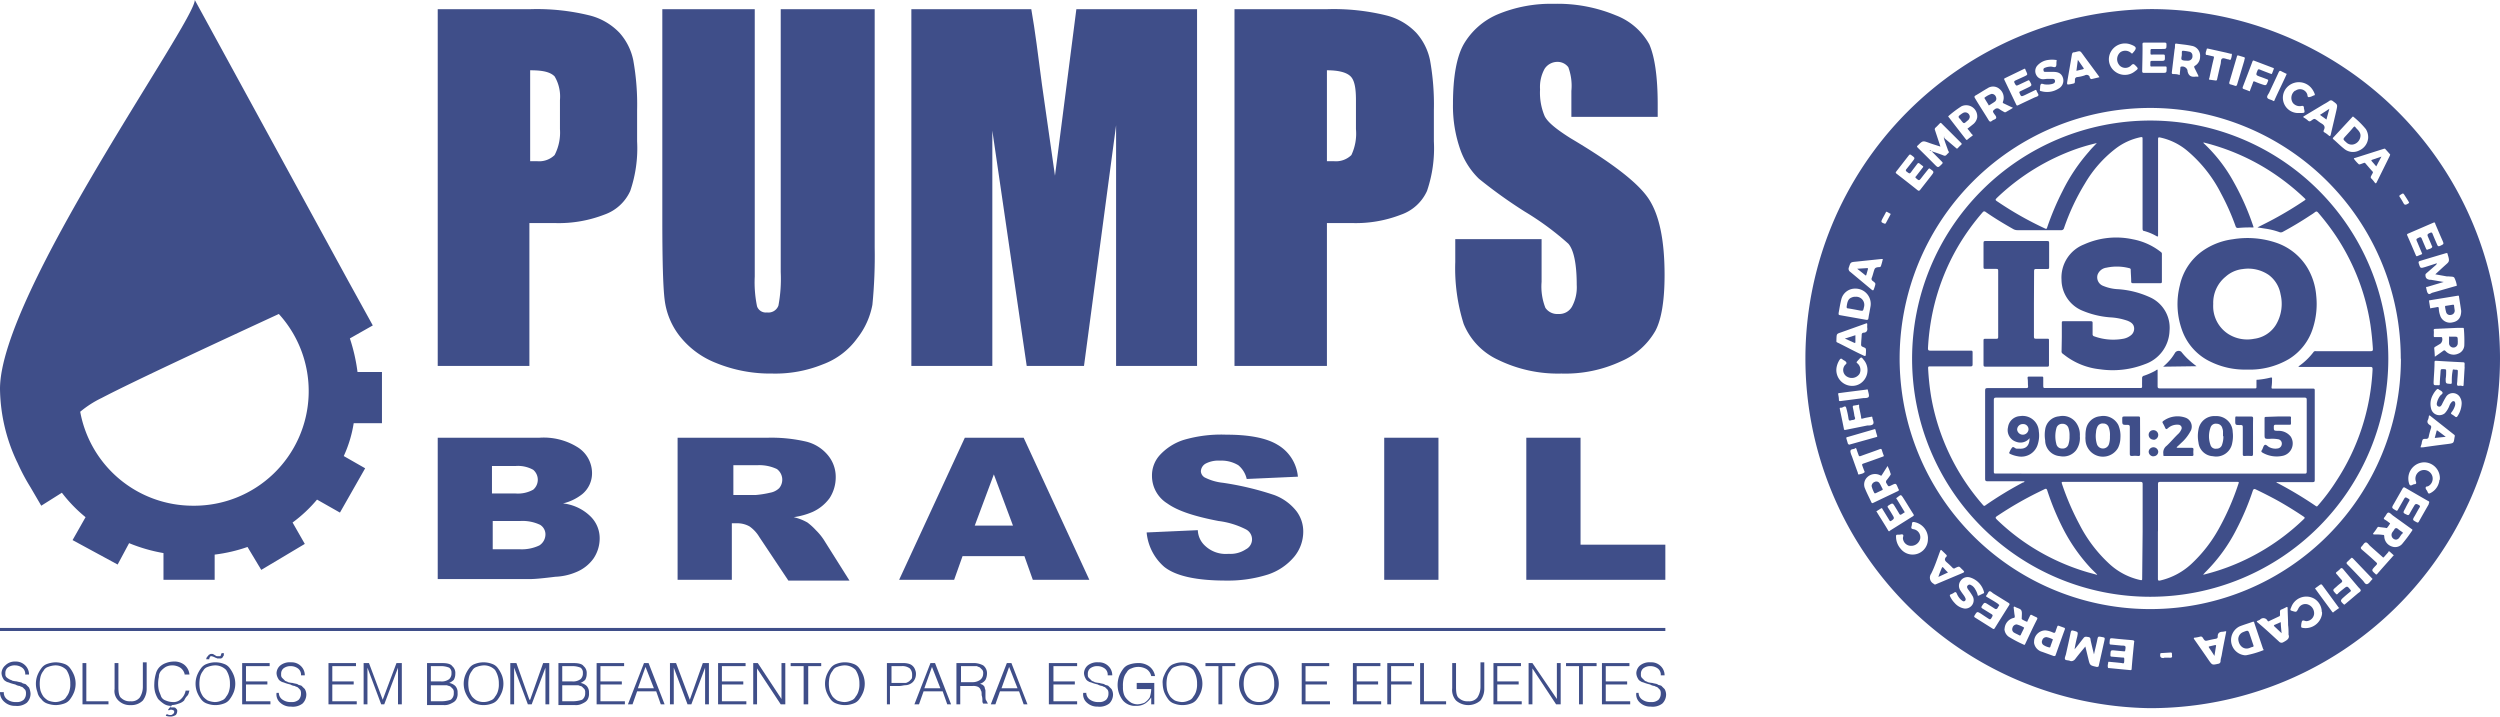
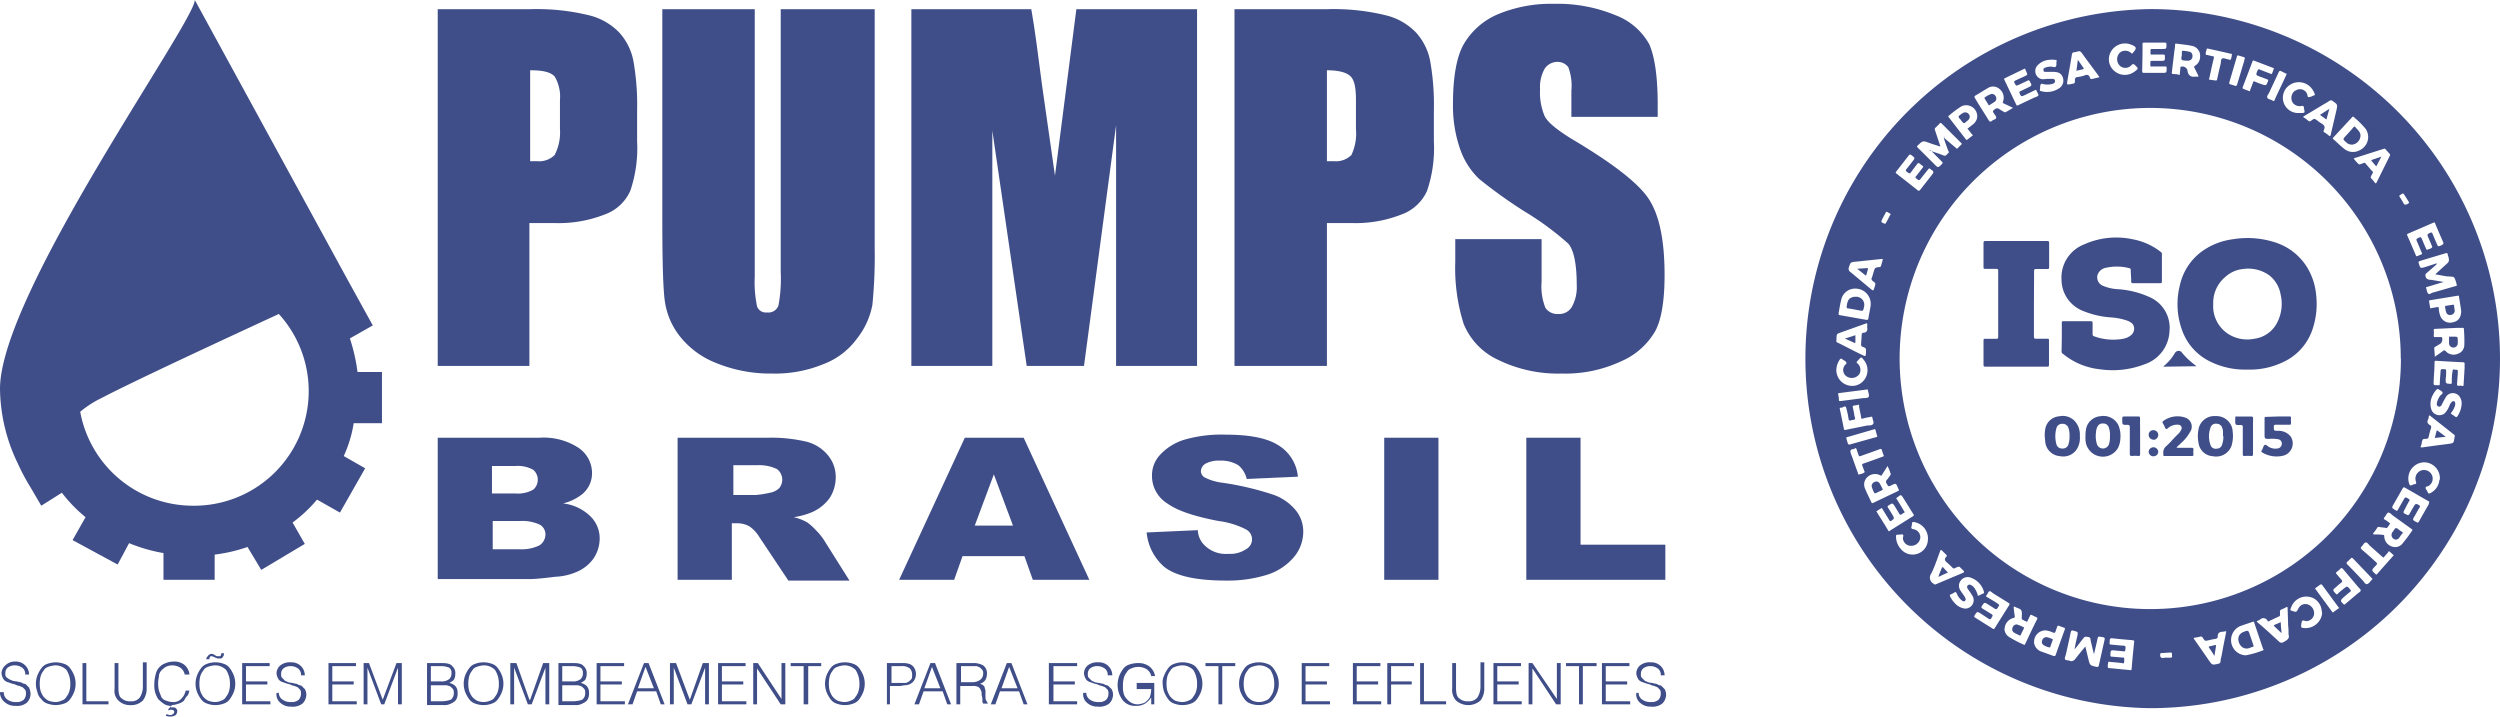
<svg xmlns="http://www.w3.org/2000/svg" viewBox="0 0 327.26 93.8">
  <defs>
    <style>.cls-1{fill:#3f4e89;}</style>
  </defs>
  <g id="Camada_2" data-name="Camada 2">
    <g id="Camada_1-2" data-name="Camada 1">
      <path class="cls-1" d="M57.3,1.2H69.5a28.75,28.75,0,0,1,7.6.8,8.15,8.15,0,0,1,4,2.3,7.68,7.68,0,0,1,1.8,3.6,32.57,32.57,0,0,1,.5,6.5v4.1a17.28,17.28,0,0,1-.9,6.5,5.83,5.83,0,0,1-3.4,3.1,16.55,16.55,0,0,1-6.5,1.1H69.3V47.9h-12Zm12.1,8V21.1h.9a2.89,2.89,0,0,0,2.3-.8,6.37,6.37,0,0,0,.7-3.4V13.1a5.17,5.17,0,0,0-.7-3.1C72,9.4,71,9.2,69.4,9.2Z" />
      <path class="cls-1" d="M114.5,1.2V32.4a64.53,64.53,0,0,1-.3,7.5,10.1,10.1,0,0,1-2,4.4,9.67,9.67,0,0,1-4.5,3.4,16.55,16.55,0,0,1-6.6,1.2,18.78,18.78,0,0,1-7.4-1.4,11.28,11.28,0,0,1-4.8-3.6A9.59,9.59,0,0,1,87,39.2c-.2-1.6-.3-5.1-.3-10.4V1.2H98.8v35a15.53,15.53,0,0,0,.3,3.9,1.21,1.21,0,0,0,1.3.8,1.39,1.39,0,0,0,1.5-.9,19,19,0,0,0,.3-4.4V1.2Z" />
      <path class="cls-1" d="M156.7,1.2V47.9H146.1V16.4l-4.2,31.5h-7.5l-4.5-30.8V47.9H119.3V1.2H135c.5,2.8.9,6.1,1.4,9.9L138.1,23l2.8-21.8Z" />
      <path class="cls-1" d="M161.6,1.2h12.2a28.75,28.75,0,0,1,7.6.8,8.15,8.15,0,0,1,4,2.3,7.68,7.68,0,0,1,1.8,3.6,32.57,32.57,0,0,1,.5,6.5v4.1a17.28,17.28,0,0,1-.9,6.5,5.83,5.83,0,0,1-3.4,3.1,16.36,16.36,0,0,1-6.4,1.1h-3.3V47.9H161.6V1.2Zm12.1,8V21.1h.9a2.89,2.89,0,0,0,2.3-.8,6.58,6.58,0,0,0,.6-3.4V13.1c0-1.6-.2-2.6-.7-3.1S175.3,9.2,173.7,9.2Z" />
      <path class="cls-1" d="M217,15.3H205.7V11.9a7,7,0,0,0-.4-3.1,1.75,1.75,0,0,0-1.4-.7,2,2,0,0,0-1.7.9,4.91,4.91,0,0,0-.6,2.7,7.86,7.86,0,0,0,.6,3.5c.4.8,1.5,1.7,3.4,2.9,5.4,3.2,8.8,5.8,10.2,7.9s2.1,5.4,2.1,10c0,3.3-.4,5.8-1.2,7.3a9.44,9.44,0,0,1-4.5,4,17.25,17.25,0,0,1-7.8,1.6,17.84,17.84,0,0,1-8.3-1.8,8.88,8.88,0,0,1-4.5-4.7,24.22,24.22,0,0,1-1.1-8.1v-3h11.3v5.6a7.61,7.61,0,0,0,.5,3.4,1.88,1.88,0,0,0,1.7.8,1.9,1.9,0,0,0,1.8-1,5.3,5.3,0,0,0,.6-2.8c0-2.8-.4-4.6-1.1-5.4a37.3,37.3,0,0,0-5.7-4.2,63.54,63.54,0,0,1-6-4.3,9.89,9.89,0,0,1-2.4-3.7,17.25,17.25,0,0,1-1-6.1c0-3.6.5-6.2,1.4-7.8A9.41,9.41,0,0,1,196,1.9,18.09,18.09,0,0,1,203.4.5,19.85,19.85,0,0,1,211.5,2a8.46,8.46,0,0,1,4.4,3.8c.7,1.6,1.1,4.2,1.1,7.9Z" />
      <path class="cls-1" d="M2.3,60.6A26.51,26.51,0,0,0,4,63.8l1.4,2.4,2.7-1.7a18.84,18.84,0,0,0,3.1,3.2l-1.7,3,5.9,3.2,1.5-2.8a21.33,21.33,0,0,0,4.5,1.3v3.5h6.7V72.6a20.69,20.69,0,0,0,4.3-1l1.8,3,5.7-3.4-1.6-2.8a18.33,18.33,0,0,0,3.2-3l3,1.7,3.3-5.8L45,59.7a16.41,16.41,0,0,0,1.3-4.3H50V48.7H46.8a23.25,23.25,0,0,0-1-4.4l3-1.7-3.2-5.8L25.5,0C25.5,2.9,0,38.4,0,50.9a22.94,22.94,0,0,0,2.2,9.5Zm23,5.6A15,15,0,0,1,10.5,53.9a13.41,13.41,0,0,1,2.8-1.8c4.2-2.2,15.2-7.3,23.2-11A15,15,0,0,1,25.3,66.2Z" />
      <path class="cls-1" d="M57.3,57.3H70.6a8.37,8.37,0,0,1,5.1,1.3,4,4,0,0,1,1.8,3.3,3.54,3.54,0,0,1-1.3,2.8,6.48,6.48,0,0,1-2.5,1.2,6.08,6.08,0,0,1,3.6,1.7,4,4,0,0,1,1.2,2.9,4.7,4.7,0,0,1-.8,2.6,5.17,5.17,0,0,1-2.3,1.8,7.73,7.73,0,0,1-2.7.6c-1.6.2-2.7.3-3.2.3H57.3Zm7.1,7.3h3.1a4.11,4.11,0,0,0,2.3-.5,1.71,1.71,0,0,0,0-2.6,4.11,4.11,0,0,0-2.3-.5H64.4Zm0,7.3H68a5.39,5.39,0,0,0,2.6-.5,1.72,1.72,0,0,0,.8-1.4,1.46,1.46,0,0,0-.7-1.3,5.39,5.39,0,0,0-2.6-.5H64.5v3.7Z" />
      <path class="cls-1" d="M88.7,75.9V57.3h11.8a20.19,20.19,0,0,1,5,.5,5.33,5.33,0,0,1,2.8,1.7,4.43,4.43,0,0,1,1.1,3,5,5,0,0,1-.8,2.7,5.63,5.63,0,0,1-2.2,1.8,9.6,9.6,0,0,1-2.5.7,6.67,6.67,0,0,1,1.8.7,8.18,8.18,0,0,1,1.1,1,7.74,7.74,0,0,1,1,1.2l3.4,5.4h-8l-3.8-5.7a4.48,4.48,0,0,0-1.3-1.4,3.29,3.29,0,0,0-1.7-.4h-.6v7.4Zm7.2-11.1h3a12.87,12.87,0,0,0,1.9-.3,2.28,2.28,0,0,0,1.2-.6,1.73,1.73,0,0,0-.3-2.5,5.39,5.39,0,0,0-2.6-.5H96v3.9Z" />
      <path class="cls-1" d="M134.1,72.8H126l-1.1,3.1h-7.2l8.6-18.6H134l8.6,18.6h-7.4Zm-1.5-4-2.5-6.7-2.5,6.7Z" />
      <path class="cls-1" d="M150.1,69.7l6.7-.3a2.89,2.89,0,0,0,.9,2,3.94,3.94,0,0,0,3.1,1.1,3.71,3.71,0,0,0,2.3-.6,1.46,1.46,0,0,0,0-2.6,10.81,10.81,0,0,0-3.6-1.1c-3.1-.6-5.3-1.3-6.7-2.3a4.23,4.23,0,0,1-2-3.6,3.94,3.94,0,0,1,1-2.7,7.25,7.25,0,0,1,3.1-2,17.37,17.37,0,0,1,5.6-.7c2.9,0,5.2.4,6.7,1.3a5.39,5.39,0,0,1,2.7,4.2l-6.7.3a3.27,3.27,0,0,0-1.1-1.8,4.27,4.27,0,0,0-2.4-.6,3.58,3.58,0,0,0-1.9.4,1.22,1.22,0,0,0-.6,1,1,1,0,0,0,.5.8,6.89,6.89,0,0,0,2.4.7,38.84,38.84,0,0,1,6.7,1.6,6.62,6.62,0,0,1,2.9,2.1,4.39,4.39,0,0,1,.9,2.7,5.16,5.16,0,0,1-1.2,3.3,7.61,7.61,0,0,1-3.4,2.3,17.28,17.28,0,0,1-5.5.8q-5.85,0-8.1-1.8a6.78,6.78,0,0,1-2.3-4.5" />
      <rect class="cls-1" x="181.2" y="57.3" width="7.1" height="18.6" />
      <polygon class="cls-1" points="199.8 57.3 206.9 57.3 206.9 71.3 218 71.3 218 75.9 199.8 75.9 199.8 57.3" />
      <path class="cls-1" d="M.5,90.6a1.1,1.1,0,0,0,.5,1,1.8,1.8,0,0,0,1.1.3,1.33,1.33,0,0,0,1-.3,1.14,1.14,0,0,0,.3-.8.9.9,0,0,0-.1-.5L3,90c-.1-.1-.3-.1-.4-.2a1.42,1.42,0,0,1-.6-.2,6.37,6.37,0,0,1-.7-.2c-.2-.1-.4-.1-.5-.2a.78.78,0,0,1-.4-.4,1.45,1.45,0,0,1-.2-.7,1.39,1.39,0,0,1,.5-1A1.73,1.73,0,0,1,2,86.6a1.73,1.73,0,0,1,1.3.5,1.66,1.66,0,0,1,.5,1.2H3.3a1,1,0,0,0-.4-.9,1.61,1.61,0,0,0-.9-.3,1.49,1.49,0,0,0-1,.3.91.91,0,0,0-.3.7v.2a.52.52,0,0,0,.2.4,1.24,1.24,0,0,0,.3.2c.1.1.3.1.4.2a3.54,3.54,0,0,0,.6.1c.3.1.6.1.7.2s.4.1.5.2.3.3.4.4a2.35,2.35,0,0,1,.2.8A1.66,1.66,0,0,1,3.5,92a2.08,2.08,0,0,1-1.5.4,2,2,0,0,1-1.4-.5A1.61,1.61,0,0,1,0,90.6Z" />
      <path class="cls-1" d="M4.9,88.4a4.05,4.05,0,0,1,.5-.9,1.56,1.56,0,0,1,.8-.6,3.59,3.59,0,0,1,1.1-.2,3.59,3.59,0,0,1,1.1.2,1.56,1.56,0,0,1,.8.6,4.05,4.05,0,0,1,.5.9,3.13,3.13,0,0,1,0,2.2,4.05,4.05,0,0,1-.5.9,1.56,1.56,0,0,1-.8.6,3.59,3.59,0,0,1-1.1.2,3.59,3.59,0,0,1-1.1-.2,1.56,1.56,0,0,1-.8-.6,1.62,1.62,0,0,1-.5-.9,3.12,3.12,0,0,1,0-2.2m3.2,3.3a1,1,0,0,0,.6-.5,2,2,0,0,0,.4-.8,2.77,2.77,0,0,0,.1-.9,3.2,3.2,0,0,0-.5-1.8,2,2,0,0,0-1.5-.6,2.92,2.92,0,0,0-.9.2,1,1,0,0,0-.6.5,2,2,0,0,0-.4.8,4.1,4.1,0,0,0,0,1.8,3,3,0,0,0,.4.8,2.65,2.65,0,0,0,.6.5,2.92,2.92,0,0,0,.9.2A2,2,0,0,0,8.1,91.7Z" />
      <polygon class="cls-1" points="10.8 92.2 10.8 86.8 11.3 86.8 11.3 91.8 14.2 91.8 14.2 92.2 10.8 92.2" />
      <path class="cls-1" d="M15,86.8h.5V90c0,.7.1,1.2.4,1.4a1.59,1.59,0,0,0,1.2.4,1.36,1.36,0,0,0,1.2-.5,2.59,2.59,0,0,0,.4-1.4V86.7h.5v3.4a2.54,2.54,0,0,1-.5,1.6,2.11,2.11,0,0,1-1.6.6,2.11,2.11,0,0,1-1.6-.6,1.72,1.72,0,0,1-.5-1.5Z" />
      <path class="cls-1" d="M24.2,88.4a1.44,1.44,0,0,0-.6-1,2,2,0,0,0-1.1-.3,1.88,1.88,0,0,0-.8.2,2.65,2.65,0,0,0-.6.5,1.14,1.14,0,0,0-.3.8,4.1,4.1,0,0,0,0,1.8c.1.3.2.5.3.8a1,1,0,0,0,.6.5,2.39,2.39,0,0,0,.9.2,1.37,1.37,0,0,0,1.1-.4,2,2,0,0,0,.6-1.1h.5c-.1.3-.1.5-.3.7s-.3.4-.4.6a1.61,1.61,0,0,1-.7.4,2.92,2.92,0,0,1-.9.2l-.2.3h.3c.2,0,.3,0,.4.1s.2.2.2.3v.1a.76.76,0,0,1-.2.5,1.42,1.42,0,0,1-.6.2,2,2,0,0,1-.7-.1l.1-.2h.1a.76.76,0,0,0,.4.1.37.37,0,0,0,.3-.1c.1-.1.2-.1.2-.3s0-.2-.1-.2a.5.5,0,0,0-.6,0h0l-.1-.1.4-.5a1.69,1.69,0,0,1-1-.3,4.35,4.35,0,0,1-.7-.6,3.55,3.55,0,0,1-.4-.9,3.75,3.75,0,0,1-.1-1.1,5.07,5.07,0,0,1,.2-1.3,1.93,1.93,0,0,1,.5-.9,2.18,2.18,0,0,1,.8-.5,3,3,0,0,1,1-.2,2.12,2.12,0,0,1,1.4.4,1.86,1.86,0,0,1,.7,1.3h-.6Z" />
      <path class="cls-1" d="M25.8,88.4a4.05,4.05,0,0,1,.5-.9,1.56,1.56,0,0,1,.8-.6,3.12,3.12,0,0,1,2.2,0,1.56,1.56,0,0,1,.8.6,4.05,4.05,0,0,1,.5.9,3.13,3.13,0,0,1,0,2.2,4.05,4.05,0,0,1-.5.9,1.56,1.56,0,0,1-.8.6,3.13,3.13,0,0,1-2.2,0,1.56,1.56,0,0,1-.8-.6,4.05,4.05,0,0,1-.5-.9,3.12,3.12,0,0,1,0-2.2M29,91.7a1,1,0,0,0,.6-.5,2,2,0,0,0,.4-.8,2.77,2.77,0,0,0,.1-.9,3.2,3.2,0,0,0-.5-1.8,2,2,0,0,0-1.5-.6,2.92,2.92,0,0,0-.9.2,1,1,0,0,0-.6.5,2,2,0,0,0-.4.8,4.1,4.1,0,0,0,0,1.8,3,3,0,0,0,.4.8,2.65,2.65,0,0,0,.6.5,2.92,2.92,0,0,0,.9.2A2,2,0,0,0,29,91.7Zm-2-5.4a.52.52,0,0,1,.2-.4c.1-.1.1-.2.2-.2a.37.37,0,0,1,.3-.1h.1c.1,0,.2.1.4.2a.37.37,0,0,0,.3.1h.2c.1,0,.2,0,.2-.1s.1-.2.1-.3h.3v.3c-.1.1-.1.2-.2.3a.37.37,0,0,1-.3.1h-.3c-.1,0-.2-.1-.3-.1a1.69,1.69,0,0,0-.5-.2c-.1,0-.2,0-.2.1a.37.37,0,0,0-.1.3Z" />
      <polygon class="cls-1" points="31.7 92.2 31.7 86.8 35.3 86.8 35.3 87.2 32.2 87.2 32.2 89.2 35 89.2 35 89.6 32.2 89.6 32.2 91.8 35.4 91.8 35.4 92.2 31.7 92.2" />
      <path class="cls-1" d="M36.5,90.6a1.1,1.1,0,0,0,.5,1,1.8,1.8,0,0,0,1.1.3,1.33,1.33,0,0,0,1-.3,1.14,1.14,0,0,0,.3-.8.9.9,0,0,0-.1-.5L39,90c-.1-.1-.3-.1-.4-.2a1.42,1.42,0,0,1-.6-.2,6.37,6.37,0,0,1-.7-.2c-.2-.1-.4-.1-.5-.2a.78.78,0,0,1-.4-.4,1.45,1.45,0,0,1-.2-.7,1.39,1.39,0,0,1,.5-1,2,2,0,0,1,1.4-.4,1.73,1.73,0,0,1,1.3.5,1.66,1.66,0,0,1,.5,1.2h-.5a1,1,0,0,0-.4-.9,1.61,1.61,0,0,0-.9-.3,1.49,1.49,0,0,0-1,.3.91.91,0,0,0-.3.7v.2a.52.52,0,0,0,.2.4l.3.3c.1.1.3.1.4.2a3.54,3.54,0,0,0,.6.1c.3.1.6.1.7.2s.4.1.5.2.3.3.4.4a1.45,1.45,0,0,1,.2.7,1.66,1.66,0,0,1-.5,1.2,2.08,2.08,0,0,1-1.5.4,2,2,0,0,1-1.4-.5,1.43,1.43,0,0,1-.5-1.3h.3Z" />
      <polygon class="cls-1" points="43 92.2 43 86.8 46.6 86.8 46.6 87.2 43.5 87.2 43.5 89.2 46.3 89.2 46.3 89.6 43.5 89.6 43.5 91.8 46.7 91.8 46.7 92.2 43 92.2" />
      <polygon class="cls-1" points="47.6 92.2 47.6 86.8 48.3 86.8 50.1 91.6 50.1 91.6 51.9 86.8 52.6 86.8 52.6 92.2 52.1 92.2 52.1 87.4 52.1 87.4 50.3 92.2 49.9 92.2 48.1 87.4 48.1 87.4 48.1 92.2 47.6 92.2" />
      <path class="cls-1" d="M55.9,92.2V86.8h2c.6,0,1.1.1,1.3.4a1.16,1.16,0,0,1,.4,1,1.55,1.55,0,0,1-.2.8,2.09,2.09,0,0,1-.6.4h0a1.51,1.51,0,0,1,.8.4,1.22,1.22,0,0,1,.3.9,1.48,1.48,0,0,1-.1.7,1,1,0,0,1-.4.5,3.33,3.33,0,0,1-.6.3,1.7,1.7,0,0,1-.7.1H55.9Zm.5-3h1.3a1.61,1.61,0,0,0,1.1-.3,1,1,0,0,0,.3-.8.78.78,0,0,0-.3-.7,2.87,2.87,0,0,0-1.2-.2H56.4Zm0,2.6h1.3a3.92,3.92,0,0,0,1.3-.2,1,1,0,0,0,.4-.9.75.75,0,0,0-.1-.5l-.3-.3c-.1-.1-.3-.1-.5-.2H56.4Z" />
      <path class="cls-1" d="M60.9,88.4a4.05,4.05,0,0,1,.5-.9,1.56,1.56,0,0,1,.8-.6,3.13,3.13,0,0,1,2.2,0,1.56,1.56,0,0,1,.8.6,4.05,4.05,0,0,1,.5.9,3.13,3.13,0,0,1,0,2.2,4.05,4.05,0,0,1-.5.9,1.56,1.56,0,0,1-.8.6,3.12,3.12,0,0,1-2.2,0,1.56,1.56,0,0,1-.8-.6,4.05,4.05,0,0,1-.5-.9,3.13,3.13,0,0,1,0-2.2m3.3,3.3a1,1,0,0,0,.6-.5,2,2,0,0,0,.4-.8,2.77,2.77,0,0,0,.1-.9,3.2,3.2,0,0,0-.5-1.8,2,2,0,0,0-1.5-.6,2.92,2.92,0,0,0-.9.2,1,1,0,0,0-.6.5,2,2,0,0,0-.4.8,4.1,4.1,0,0,0,0,1.8,3,3,0,0,0,.4.8,2.65,2.65,0,0,0,.6.5,2.13,2.13,0,0,0,1.8,0Z" />
      <polygon class="cls-1" points="66.8 92.2 66.8 86.8 67.6 86.8 69.3 91.6 69.4 91.6 71.1 86.8 71.9 86.8 71.9 92.2 71.4 92.2 71.4 87.4 71.4 87.4 69.6 92.2 69.1 92.2 67.3 87.4 67.3 87.4 67.3 92.2 66.8 92.2" />
      <path class="cls-1" d="M73.1,92.2V86.8h2c.6,0,1.1.1,1.3.4a1.16,1.16,0,0,1,.4,1,1.55,1.55,0,0,1-.2.8,2.09,2.09,0,0,1-.6.4h0a1.51,1.51,0,0,1,.8.4,1.22,1.22,0,0,1,.3.9,1.48,1.48,0,0,1-.1.7,1,1,0,0,1-.4.5,3.33,3.33,0,0,1-.6.3,1.7,1.7,0,0,1-.7.1H73.1Zm.5-3h1.3a1.61,1.61,0,0,0,1.1-.3,1,1,0,0,0,.3-.8.78.78,0,0,0-.3-.7,2.87,2.87,0,0,0-1.2-.2H73.6Zm0,2.6h1.3a3.92,3.92,0,0,0,1.3-.2,1,1,0,0,0,.4-.9.75.75,0,0,0-.1-.5l-.3-.3c-.1-.1-.3-.1-.5-.2H73.6Z" />
      <polygon class="cls-1" points="78.1 92.2 78.1 86.8 81.7 86.8 81.7 87.2 78.6 87.2 78.6 89.2 81.4 89.2 81.4 89.6 78.6 89.6 78.6 91.8 81.8 91.8 81.8 92.2 78.1 92.2" />
      <path class="cls-1" d="M82.2,92.2l2.1-5.4h.6L87,92.2h-.5l-.6-1.7H83.4l-.6,1.7Zm1.3-2.1h2.1l-1.1-2.8Z" />
      <polygon class="cls-1" points="87.7 92.2 87.7 86.8 88.5 86.8 90.3 91.6 90.3 91.6 92 86.8 92.8 86.8 92.8 92.2 92.3 92.2 92.3 87.4 92.3 87.4 90.5 92.2 90 92.2 88.2 87.4 88.2 87.4 88.2 92.2 87.7 92.2" />
      <polygon class="cls-1" points="94 92.2 94 86.8 97.6 86.8 97.6 87.2 94.5 87.2 94.5 89.2 97.3 89.2 97.3 89.6 94.5 89.6 94.5 91.8 97.7 91.8 97.7 92.2 94 92.2" />
      <polygon class="cls-1" points="99.1 87.5 99.1 87.5 99.1 92.2 98.6 92.2 98.6 86.8 99.2 86.8 102.3 91.5 102.3 91.5 102.3 86.8 102.8 86.8 102.8 92.2 102.2 92.2 99.1 87.5" />
      <polygon class="cls-1" points="103.5 86.8 107.5 86.8 107.5 87.2 105.8 87.2 105.8 92.2 105.2 92.2 105.2 87.2 103.5 87.2 103.5 86.8" />
      <path class="cls-1" d="M108.2,88.4a4.05,4.05,0,0,1,.5-.9,1.56,1.56,0,0,1,.8-.6,3.12,3.12,0,0,1,2.2,0,1.56,1.56,0,0,1,.8.6,4.05,4.05,0,0,1,.5.9,3.13,3.13,0,0,1,0,2.2,4.05,4.05,0,0,1-.5.9,1.56,1.56,0,0,1-.8.6,3.12,3.12,0,0,1-2.2,0,1.56,1.56,0,0,1-.8-.6,4.05,4.05,0,0,1-.5-.9,3.12,3.12,0,0,1,0-2.2m3.2,3.3a1,1,0,0,0,.6-.5,2,2,0,0,0,.4-.8,2.77,2.77,0,0,0,.1-.9,3.2,3.2,0,0,0-.5-1.8,2,2,0,0,0-1.5-.6,2.92,2.92,0,0,0-.9.2,1,1,0,0,0-.6.5,2,2,0,0,0-.4.8,4.1,4.1,0,0,0,0,1.8,3,3,0,0,0,.4.8,2.65,2.65,0,0,0,.6.5,2.92,2.92,0,0,0,.9.2A2,2,0,0,0,111.4,91.7Z" />
      <path class="cls-1" d="M116.1,92.2V86.8h2a2.77,2.77,0,0,1,.9.1,1.2,1.2,0,0,1,.8.8,1.27,1.27,0,0,1,.1.6,1.45,1.45,0,0,1-.2.7,1.21,1.21,0,0,1-.5.5,1.45,1.45,0,0,1-.7.2c-.2,0-.5.1-.8.1h-1.2v2.4Zm1.7-2.8h.7c.2,0,.3-.1.5-.2l.3-.3c.1-.1.1-.3.1-.6a1.14,1.14,0,0,0-.3-.8,1.61,1.61,0,0,0-1.1-.3h-1.3v2.2Z" />
      <path class="cls-1" d="M119.7,92.2l2.1-5.4h.6l2.1,5.4H124l-.6-1.7h-2.5l-.6,1.7Zm1.3-2.1h2.1L122,87.3Z" />
      <path class="cls-1" d="M125.7,89.7v2.5h-.5V86.8h2.1a2.65,2.65,0,0,1,1.4.3,1.29,1.29,0,0,1,.5,1.1,1.88,1.88,0,0,1-.2.8,1.28,1.28,0,0,1-.7.5c.2.1.3.1.4.2s.2.2.2.3.1.3.1.4v.5c0,.4,0,.7.1.8s.1.3.2.3v.1h-.6a.6.6,0,0,1-.1-.4,2,2,0,0,0-.1-.7c0-.3,0-.5-.1-.6a.7.7,0,0,0-.4-.5,1.48,1.48,0,0,0-.7-.1h-1.6Zm1.6-.4a1.69,1.69,0,0,0,1-.3,1,1,0,0,0,.4-.8.75.75,0,0,0-.1-.5l-.3-.3c-.1-.1-.3-.1-.4-.2h-2.1v2.1Z" />
      <path class="cls-1" d="M129.7,92.2l2.1-5.4h.6l2.1,5.4H134l-.6-1.7h-2.5l-.6,1.7Zm1.4-2.1h2.1l-1.1-2.8Z" />
      <polygon class="cls-1" points="137.3 92.2 137.3 86.8 141 86.8 141 87.2 137.9 87.2 137.9 89.2 140.7 89.2 140.7 89.6 137.9 89.6 137.9 91.8 141 91.8 141 92.2 137.3 92.2" />
      <path class="cls-1" d="M142.2,90.6a1.1,1.1,0,0,0,.5,1,1.8,1.8,0,0,0,1.1.3,1.33,1.33,0,0,0,1-.3,1.14,1.14,0,0,0,.3-.8.9.9,0,0,0-.1-.5l-.3-.3c-.1-.1-.3-.1-.4-.2a1.42,1.42,0,0,1-.6-.2,6.37,6.37,0,0,1-.7-.2c-.2-.1-.4-.1-.5-.2a.78.78,0,0,1-.4-.4,1.45,1.45,0,0,1-.2-.7,1.39,1.39,0,0,1,.5-1,2,2,0,0,1,1.4-.4,1.73,1.73,0,0,1,1.3.5,1.66,1.66,0,0,1,.5,1.2H145a1,1,0,0,0-.4-.9,1.61,1.61,0,0,0-.9-.3,1.49,1.49,0,0,0-1,.3.91.91,0,0,0-.3.7v.2a.52.52,0,0,0,.2.4l.3.3c.1.1.3.1.4.2a3.54,3.54,0,0,0,.6.1c.3.1.6.1.7.2s.4.1.5.2.3.3.4.4a1.45,1.45,0,0,1,.2.7,1.66,1.66,0,0,1-.5,1.2,2.08,2.08,0,0,1-1.5.4,2,2,0,0,1-1.4-.5,1.43,1.43,0,0,1-.5-1.3h.4Z" />
      <path class="cls-1" d="M148.8,89.8v-.4h2.3v2.8h-.4v-.9a3,3,0,0,1-.8.8,2.13,2.13,0,0,1-1.2.3,2.06,2.06,0,0,1-1.7-.7,3.3,3.3,0,0,1-.7-2.1,3.59,3.59,0,0,1,.2-1.1,4.05,4.05,0,0,1,.5-.9,1.56,1.56,0,0,1,.8-.6,3.59,3.59,0,0,1,1.1-.2,2.41,2.41,0,0,1,1.5.4,2,2,0,0,1,.8,1.3h-.5a1.46,1.46,0,0,0-.6-.9,2.15,2.15,0,0,0-2-.1,1,1,0,0,0-.6.5,2,2,0,0,0-.4.8,3.75,3.75,0,0,0-.1,1.1,2.77,2.77,0,0,0,.1.9,1.61,1.61,0,0,0,.4.7,2.65,2.65,0,0,0,.6.5,1.88,1.88,0,0,0,.8.2,2.92,2.92,0,0,0,.9-.2,2.34,2.34,0,0,0,.7-.7,3.59,3.59,0,0,0,.2-1.1h-1.9Z" />
      <path class="cls-1" d="M152.4,88.4a4.05,4.05,0,0,1,.5-.9,1.56,1.56,0,0,1,.8-.6,3.12,3.12,0,0,1,2.2,0,1.56,1.56,0,0,1,.8.6,4.05,4.05,0,0,1,.5.9,3.13,3.13,0,0,1,0,2.2,4.05,4.05,0,0,1-.5.9,1.56,1.56,0,0,1-.8.6,3.12,3.12,0,0,1-2.2,0,1.56,1.56,0,0,1-.8-.6,4.05,4.05,0,0,1-.5-.9,3.59,3.59,0,0,1-.2-1.1,2,2,0,0,1,.2-1.1m3.2,3.3a1,1,0,0,0,.6-.5,2,2,0,0,0,.4-.8,2.77,2.77,0,0,0,.1-.9,3.2,3.2,0,0,0-.5-1.8,2,2,0,0,0-1.5-.6,2.92,2.92,0,0,0-.9.2,1,1,0,0,0-.6.5,2,2,0,0,0-.4.8,4.1,4.1,0,0,0,0,1.8,3,3,0,0,0,.4.8,2.65,2.65,0,0,0,.6.5,2.92,2.92,0,0,0,.9.2A2,2,0,0,0,155.6,91.7Z" />
      <polygon class="cls-1" points="157.8 86.8 161.7 86.8 161.7 87.2 160 87.2 160 92.2 159.5 92.2 159.5 87.2 157.8 87.2 157.8 86.8" />
      <path class="cls-1" d="M162.4,88.4a4.05,4.05,0,0,1,.5-.9,1.56,1.56,0,0,1,.8-.6,3.12,3.12,0,0,1,2.2,0,1.56,1.56,0,0,1,.8.6,4.05,4.05,0,0,1,.5.9,3.13,3.13,0,0,1,0,2.2,4.05,4.05,0,0,1-.5.9,1.56,1.56,0,0,1-.8.6,3.12,3.12,0,0,1-2.2,0,1.56,1.56,0,0,1-.8-.6,4.05,4.05,0,0,1-.5-.9,3.12,3.12,0,0,1,0-2.2m3.3,3.3a1,1,0,0,0,.6-.5,2,2,0,0,0,.4-.8,2.77,2.77,0,0,0,.1-.9,3.2,3.2,0,0,0-.5-1.8,2,2,0,0,0-1.5-.6,2.92,2.92,0,0,0-.9.2,1,1,0,0,0-.6.5,2,2,0,0,0-.4.8,4.1,4.1,0,0,0,0,1.8,3,3,0,0,0,.4.8,2.65,2.65,0,0,0,.6.5,2.13,2.13,0,0,0,1.8,0Z" />
      <polygon class="cls-1" points="170.4 92.2 170.4 86.8 174 86.8 174 87.2 170.9 87.2 170.9 89.2 173.7 89.2 173.7 89.6 170.9 89.6 170.9 91.8 174.1 91.8 174.1 92.2 170.4 92.2" />
      <polygon class="cls-1" points="177.1 92.2 177.1 86.8 180.7 86.8 180.7 87.2 177.6 87.2 177.6 89.2 180.4 89.2 180.4 89.6 177.6 89.6 177.6 91.8 180.8 91.8 180.8 92.2 177.1 92.2" />
      <polygon class="cls-1" points="181.6 92.2 181.6 86.8 185.1 86.8 185.1 87.2 182.1 87.2 182.1 89.2 184.8 89.2 184.8 89.6 182.1 89.6 182.1 92.2 181.6 92.2" />
      <polygon class="cls-1" points="185.9 92.2 185.9 86.8 186.4 86.8 186.4 91.8 189.3 91.8 189.3 92.2 185.9 92.2" />
      <path class="cls-1" d="M190.1,86.8h.5V90c0,.7.1,1.2.4,1.4a1.59,1.59,0,0,0,1.2.4,1.36,1.36,0,0,0,1.2-.5,2.59,2.59,0,0,0,.4-1.4V86.7h.5v3.4a2.54,2.54,0,0,1-.5,1.6,2.43,2.43,0,0,1-3.2,0,2.07,2.07,0,0,1-.5-1.6V86.8Z" />
      <polygon class="cls-1" points="195.5 92.2 195.5 86.8 199.1 86.8 199.1 87.2 196 87.2 196 89.2 198.8 89.2 198.8 89.6 196 89.6 196 91.8 199.2 91.8 199.2 92.2 195.5 92.2" />
      <polygon class="cls-1" points="200.6 87.5 200.6 87.5 200.6 92.2 200.1 92.2 200.1 86.8 200.6 86.8 203.8 91.5 203.8 91.5 203.8 86.8 204.3 86.8 204.3 92.2 203.7 92.2 200.6 87.5" />
      <polygon class="cls-1" points="205 86.8 209 86.8 209 87.2 207.2 87.2 207.2 92.2 206.7 92.2 206.7 87.2 205 87.2 205 86.8" />
      <polygon class="cls-1" points="209.7 92.2 209.7 86.8 213.3 86.8 213.3 87.2 210.2 87.2 210.2 89.2 213 89.2 213 89.6 210.2 89.6 210.2 91.8 213.4 91.8 213.4 92.2 209.7 92.2" />
      <path class="cls-1" d="M214.5,90.6a1.1,1.1,0,0,0,.5,1,1.8,1.8,0,0,0,1.1.3,1.33,1.33,0,0,0,1-.3,1.14,1.14,0,0,0,.3-.8.9.9,0,0,0-.1-.5L217,90c-.1-.1-.3-.1-.4-.2a1.42,1.42,0,0,1-.6-.2,6.37,6.37,0,0,1-.7-.2c-.2-.1-.4-.1-.5-.2a.78.78,0,0,1-.4-.4,1.45,1.45,0,0,1-.2-.7,1.39,1.39,0,0,1,.5-1,2,2,0,0,1,1.4-.4,1.73,1.73,0,0,1,1.3.5,1.66,1.66,0,0,1,.5,1.2h-.5a1,1,0,0,0-.4-.9,1.61,1.61,0,0,0-.9-.3,1.49,1.49,0,0,0-1,.3.91.91,0,0,0-.3.7v.2a.52.52,0,0,0,.2.4l.3.3c.1.1.3.1.4.2a3.54,3.54,0,0,0,.6.1c.3.1.6.1.7.2s.4.1.5.2.3.3.4.4a1.45,1.45,0,0,1,.2.7,1.66,1.66,0,0,1-.5,1.2,2.08,2.08,0,0,1-1.5.4,2,2,0,0,1-1.4-.5,1.43,1.43,0,0,1-.5-1.3h.3Z" />
-       <rect class="cls-1" y="82.2" width="218" height="0.4" />
      <g id="Camada_2-2" data-name="Camada 2">
        <g id="Camada_1-2-2" data-name="Camada 1-2">
          <path class="cls-1" d="M327.26,46.94A45.77,45.77,0,0,1,281.47,92.7h-.16a45.76,45.76,0,0,1,.24-91.51h.11A45.75,45.75,0,0,1,327.26,46.94ZM271.57,85h0a16,16,0,0,1,.35-1.67c.12-.62.12-.6-.49-.77-.26-.07-.32,0-.37.24-.2,1-.41,1.89-.62,2.84-.05.22-.2.49-.12.66s.44.11.65.21.51,0,.7-.26c.41-.54.85-1.06,1.31-1.62.14.56.26,1.09.39,1.61.21.87.21.86,1.09,1.06.18,0,.24,0,.28-.17l.72-3.21c.1-.46.1-.46-.35-.54s-.48-.09-.57.38-.28,1.21-.43,1.9c-.17-.69-.32-1.29-.45-1.9,0-.18-.05-.34-.29-.37s-.46-.12-.65.16C272.36,84,272,84.5,271.57,85Zm-19-65.27c.11,0,.18,0,.27.06.53.18,1.06.35,1.58.56.33.14.41-.16.59-.28s.08-.24,0-.38c-.19-.56-.42-1.11-.57-1.68l0,0L256,19.33c.12.13.21.18.34,0a4.44,4.44,0,0,1,.38-.37c.1-.09.09-.16,0-.25l-2.57-2.56c-.08-.09-.14-.08-.22,0s-.36.38-.55.55a.27.27,0,0,0-.08.34l.71,2.15,0,0c-.48-.16-1-.31-1.46-.48-.85-.31-.85-.31-1.5.33l0,0c-.15.1-.12.18,0,.3.72.71,1.44,1.42,2.15,2.14.5.51.49.51,1,0,.13-.12.13-.2,0-.32l-1.49-1.51Zm61.7,27.23a32.8,32.8,0,1,0-32.52,32.77A32.79,32.79,0,0,0,314.29,46.94ZM319,34.46a.47.47,0,0,1-.19.28l-1.15,1c-.07.07-.16.12-.16.24,0,.42.17.58.58.65a.47.47,0,0,1,.17,0l1.64.28-2.14.64c-.08,0-.21,0-.15.17s.08.56.27.72.37-.09.57-.13h0l3-.86c.08,0,.19,0,.15-.18a3.32,3.32,0,0,0-.31-.92c-.13-.18-.48-.12-.72-.17l-.27,0-1.5-.27c.48-.44.9-.84,1.34-1.23s.55-.46.35-1.15a2.17,2.17,0,0,1-.07-.24c0-.15-.1-.19-.25-.14-1.12.33-2.23.66-3.34,1-.22.06-.25.14-.19.35.21.64.2.64.85.45Zm-76.14,3.32a1.85,1.85,0,0,0-1.83,1.43c-.15.59-.24,1.19-.35,1.78,0,.2,0,.24.2.27l3.43.61c.16,0,.24,0,.27-.18.07-.49.18-1,.26-1.48a2,2,0,0,0-2-2.43Zm51,48H294a11.93,11.93,0,0,0,2.24-.65c.13,0,.06-.13,0-.2l-1.15-3.41c0-.11-.07-.17-.21-.12-.58.21-1.17.38-1.74.61a2,2,0,0,0,.73,3.77ZM310,18.08a2,2,0,0,0-.3-1.18,11.45,11.45,0,0,0-1.6-1.59c-.11-.11-.17,0-.23.07L305.44,18c-.07.08-.1.13,0,.22.48.41.91.86,1.4,1.24a1.79,1.79,0,0,0,2,.23A1.94,1.94,0,0,0,310,18.08Zm8.74,28.61c.39-.27.74-.51,1.08-.76.13-.1.19-.08.29,0a1.43,1.43,0,0,0,1.67.37,1.23,1.23,0,0,0,.81-1.16,18.24,18.24,0,0,0-.06-2.09c0-.15-.1-.13-.2-.13l-.67,0-2.86.13c-.16,0-.24.05-.21.24s0,.43,0,.64.05.2.19.19l.72,0c.06,0,.13,0,.17.05a.76.76,0,0,1-.21.82l-.67.4a.22.22,0,0,0-.14.22C318.69,46,318.71,46.31,318.73,46.69ZM288,7.43A1.31,1.31,0,0,0,286.9,6c-.69-.15-1.34-.19-2-.29-.12,0-.17,0-.18.15s0,.41-.06.61l-.36,3c0,.14,0,.21.16.22s.46,0,.7.08.18,0,.19-.15.05-.48.07-.72c0-.08,0-.16.12-.18a.7.7,0,0,1,.81.48.24.24,0,0,1,0,.08c.1.52.36.83,1,.76a.63.63,0,0,1,.27,0c.17,0,.2,0,.13-.18-.17-.34-.33-.67-.5-1,0-.11-.07-.16.06-.24A1.35,1.35,0,0,0,288,7.43ZM311.5,69c-.17-.09-.28,0-.39.21a6.64,6.64,0,0,1-.41.56c-.1.13-.06.18.08.19.38,0,.75,0,1.12.06.15,0,.2,0,.21.2a1.43,1.43,0,0,0,1,1.32,1.22,1.22,0,0,0,1.41-.42,19.62,19.62,0,0,0,1.23-1.65c.11-.14,0-.18-.09-.24l-2.4-1.73c-.2-.14-.42-.42-.61-.4s-.31.37-.48.57-.15.26.06.38a3.77,3.77,0,0,1,.52.37s.15.07.11.13a3.87,3.87,0,0,1-.37.53c-.08.1-.2,0-.31,0Zm-48-54.89-1.16-.55c-.11-.05-.21-.08-.14-.26a1.46,1.46,0,0,0-.44-1.64,1.28,1.28,0,0,0-1.59-.1c-.54.3-1,.62-1.53.92-.21.11-.21.21-.09.4.59,1,1.19,1.89,1.76,2.84.15.24.26.26.46.09s.51-.18.54-.39-.2-.4-.32-.6-.18-.29.13-.51a.47.47,0,0,1,.64,0,6.59,6.59,0,0,0,.57.34.23.23,0,0,0,.28,0C262.89,14.49,263.18,14.33,263.5,14.12Zm-1.11,68.19a1.31,1.31,0,0,0,.6,1.08,16.36,16.36,0,0,0,1.91,1c.14.08.17,0,.22-.11.51-1.07,1-2.15,1.55-3.21.07-.15,0-.2-.09-.26a6.63,6.63,0,0,1-.6-.29c-.14-.08-.2,0-.24.09s-.21.44-.32.66c0,0,0,.15-.12.12a3.77,3.77,0,0,1-.57-.28c-.13-.07-.06-.22-.07-.34,0-.29.06-.64-.07-.87s-.52-.28-.79-.44h0c-.16-.1-.22,0-.2.13.05.35.07.71.14,1.05,0,.19,0,.24-.19.27a1.53,1.53,0,0,0-1.14,1.42ZM247.09,61l-.72,1.14c-.05.08-.08.18-.22.09a1.46,1.46,0,0,0-1.69.21,1.32,1.32,0,0,0-.31,1.54c.24.6.55,1.18.82,1.77.06.12.12.14.24.08l3.23-1.54c.14-.07.17-.14.08-.28a.89.89,0,0,1-.08-.17c-.25-.6-.25-.6-.83-.32-.41.2-.4.2-.63-.21a.34.34,0,0,1,0-.47,7.24,7.24,0,0,0,.48-.65.2.2,0,0,0,0-.25C247.4,61.67,247.26,61.38,247.09,61Zm32.27,23.09c.1-.26-.11-.28-.35-.3-.72-.06-1.45-.12-2.17-.2s-.63-.08-.69.55c0,.21.06.24.22.24l1.37.13c.54,0,.55.06.46.61,0,.13-.06.16-.2.14l-1.05-.1c-.67-.07-.66-.07-.69.57,0,.16,0,.22.2.23l1.3.11c.34,0,.32,0,.31.45s-.16.29-.38.27c-.5-.06-1-.1-1.5-.15-.08,0-.22-.06-.22.08s-.13.48,0,.73c0,0,.05,0,.08,0l2.81.27c.11,0,.16,0,.18-.14C279.12,86.48,279.24,85.33,279.36,84.11Zm43.27-36h0a2.54,2.54,0,0,1,0-.39c0-.21,0-.27-.24-.28-1.16-.05-2.32-.12-3.49-.19-.16,0-.2,0-.21.2,0,.78-.07,1.56-.11,2.34s0,.63.6.66c.14,0,.2,0,.2-.17,0-.49.06-1,.09-1.48s0-.48.53-.45c.17,0,.22.06.21.24,0,.35,0,.69-.06,1,0,.65,0,.64.62.68.16,0,.18-.05.18-.19,0-.45,0-.89.08-1.34s0-.36.41-.32h.08c.2,0,.24.08.22.25,0,.4-.05.8-.07,1.2,0,.2-.08.46,0,.59s.39,0,.59.07.24,0,.24-.2C322.54,49.64,322.58,48.87,322.63,48.12ZM265.06,9,265,9l-2.54,1.23c-.15.07-.12.14-.06.26l1.53,3.2c.06.14.13.15.27.08.7-.34,1.41-.67,2.11-1,.19-.08.46-.14.52-.28s-.16-.37-.22-.57-.14-.16-.27-.09l-1.26.61c-.51.23-.51.23-.72-.27-.05-.12,0-.16.08-.21l1-.48c.59-.29.58-.29.24-.87-.07-.12-.12-.12-.24-.06l-1.08.51c-.44.21-.43.21-.66-.22-.08-.17,0-.24.12-.3L265,10c.44-.21.44-.21.24-.65l-.11-.24S265.13,9,265.06,9ZM316.4,33.54l.62-.26c.11-.05,0-.12,0-.19l-.57-1.36c-.2-.45-.2-.43.23-.64.19-.09.26,0,.33.13.18.45.38.89.57,1.34.05.11.11.17.24.1s.47-.09.58-.35a.31.31,0,0,0-.05-.1c-.15-.37-.31-.74-.47-1.11s-.19-.43.23-.62c.17-.07.24-.07.32.12.19.48.42,1,.61,1.44.09.22.19.23.39.14.5-.24.5-.22.29-.72-.32-.71-.63-1.45-.94-2.17,0-.1-.06-.22-.24-.14l-3.31,1.43c-.11.05-.18.09-.11.24.38.86.75,1.72,1.12,2.59C316.28,33.47,316.29,33.56,316.4,33.54ZM261.72,79.21c-.07.12-.15.23-.21.35s-.19.25-.4.11-.55-.35-.82-.52c-.52-.33-.51-.33-.85.17-.12.19-.06.26.09.35l1,.62c.39.23.38.23.14.64-.12.19-.21.16-.35.07-.34-.22-.69-.45-1-.66-.51-.31-.51-.3-.83.21-.1.16-.07.22.08.31l2.29,1.44c.16.1.22,0,.28-.1.62-1,1.25-2,1.88-3,.09-.15,0-.2-.08-.27l-2-1.24c-.17-.11-.35-.33-.51-.29s-.23.34-.37.5-.08.18.05.26c.48.29,1,.58,1.43.88ZM280.42,9.3c0,.17.05.24.22.24.79,0,1.58,0,2.37,0,.61,0,.61,0,.61-.61,0-.17,0-.24-.22-.23H282c-.61,0-.5.11-.51-.54,0-.17.08-.19.22-.19h1.06c.64,0,.64,0,.62-.63,0-.15-.05-.2-.2-.2H282c-.58,0-.48.12-.49-.53,0-.16.06-.2.21-.2.42,0,.84,0,1.26,0,.63,0,.62,0,.62-.61,0-.17-.06-.22-.23-.22-.88,0-1.77,0-2.65,0-.2,0-.26,0-.26.24C280.49,6.42,280.43,8.73,280.42,9.3ZM318,65.75c0-.12-.11-.15-.19-.19l-3-1.73c-.15-.09-.21,0-.28.08l-1.14,2c-.34.57-.34.57.23.9.13.08.19.07.26-.06l.71-1.24c.27-.48.26-.48.72-.2.15.09.13.16.06.28-.18.31-.35.63-.53,1-.31.55-.3.55.28.81.14.07.2,0,.27-.08.18-.34.38-.68.57-1s.25-.48.72-.18c.12.08.13.14.06.27-.22.36-.41.72-.62,1.09-.34.56-.34.56.23.86.14.08.21.06.29-.08.42-.75.85-1.5,1.28-2.25A1.6,1.6,0,0,1,318,65.75Zm-68.65,1.3-.42.27c-.13.09-.22.09-.31-.07s-.35-.59-.53-.88c-.34-.56-.34-.55-.88-.2-.13.08-.15.15-.07.28.22.33.42.66.62,1s.26.44-.18.72c-.12.07-.17.08-.25-.06l-.88-1.43c-.05-.06-.06-.21-.19-.14s-.37.23-.55.34,0,.12,0,.19c.48.79,1,1.58,1.47,2.39.07.11.13.12.23,0l3-1.88c.12-.07.15-.13.06-.28-.43-.66-.83-1.34-1.25-2s-.36-.55-.9-.16c-.12.08-.11.12,0,.23C248.66,65.93,249,66.49,249.34,67.05Zm2.41-45.2a.16.16,0,0,0-.09-.14l-.38-.29c-.11-.11-.19-.09-.29,0-.24.33-.5.65-.75,1s-.27.34-.62.08c-.18-.12-.19-.24-.05-.39.25-.31.5-.62.74-.94.4-.5.39-.49-.13-.87-.13-.1-.2-.09-.29,0l-1.67,2.15c-.1.12-.08.17,0,.26.94.73,1.87,1.45,2.79,2.19.16.12.24.07.34-.05L252.81,23c.39-.51.39-.51-.14-.89l0,0c-.09-.09-.15-.06-.22,0-.31.39-.62.77-.92,1.16s-.31.41-.71.06c-.11-.1-.12-.15,0-.26l.89-1.15Zm39.66,60.9c0-.12,0-.13-.15-.11a1.91,1.91,0,0,1-.33.06c-.41,0-.65.2-.63.64,0,.18-.1.25-.27.28-.34.06-.68.13-1,.21s-.42.1-.64-.28c-.11-.18-.22-.28-.44-.2a4.66,4.66,0,0,1-.63.12c-.18,0-.19.09-.08.24.62.89,1.25,1.78,1.86,2.68.48.68.46.68,1.27.5a.33.33,0,0,0,.3-.33c0-.26.1-.53.15-.79C291,84.76,291.21,83.77,291.41,82.75Zm12.74-65.64c0,.1,0,.16.12.22a3.36,3.36,0,0,1,.54.39c.2.17.24.08.29-.12.24-1.06.5-2.11.74-3.18.16-.74.15-.73-.48-1.19a.35.35,0,0,0-.48,0,7.19,7.19,0,0,1-.68.41l-2.58,1.55c-.13.07-.19.13,0,.23a2.68,2.68,0,0,1,.48.35c.17.16.29.14.47,0,.38-.27.39-.26.76,0a4.54,4.54,0,0,0,.5.36c.38.21.6.46.35.91a.19.19,0,0,0,0,.08Zm-29.34-7a.47.47,0,0,0-.05-.1c-.72-1-1.43-1.93-2.13-2.9-.33-.45-.32-.46-.87-.32a1.27,1.27,0,0,1-.28.06c-.18,0-.23.12-.27.29-.19,1.15-.39,2.3-.59,3.44-.08.53-.08.53.46.43h0c.56-.12.51-.06.53-.56a.32.32,0,0,1,.3-.36h0a4.48,4.48,0,0,0,1-.23.45.45,0,0,1,.62.17.36.36,0,0,1,0,.09l.07.12a.2.2,0,0,0,.24.1Zm24.76,73c0-.49,0-.89-.06-1.28,0-.73-.05-1.47-.06-2.2,0-.18-.05-.22-.21-.13a6.19,6.19,0,0,1-.58.28.27.27,0,0,0-.21.32h0c0,.11,0,.23,0,.34a.21.21,0,0,1-.15.26l-1.23.58a.16.16,0,0,1-.24,0,.6.6,0,0,0-1-.16,2.09,2.09,0,0,1-.3.14c-.16.07-.14.12,0,.23,1,.83,1.89,1.67,2.81,2.51a.43.43,0,0,0,.54.07C299.42,83.79,299.77,83.55,299.57,83.05ZM246.47,33.9h-.15l-3.35.35c-.73.07-.72.07-.94.74a.48.48,0,0,0,.19.61l2.58,2.15c.43.36.42.37.59-.16s.15-.5-.24-.81a.31.31,0,0,1-.13-.4c.12-.3.19-.62.29-.93s.14-.44.61-.48c.11,0,.25,0,.3-.14A7.51,7.51,0,0,0,246.47,33.9ZM317,58.56l.17,0c1-.15,2.06-.29,3.1-.42s.9-.11,1.06-1a.19.19,0,0,0-.08-.24l-3.09-2.44c-.11-.1-.19-.12-.22.06a1.3,1.3,0,0,1-.11.43c-.17.33,0,.53.24.69l0,0c.21.09.21.24.15.44a10,10,0,0,0-.29,1.07.31.31,0,0,1-.32.3h0c-.47,0-.47,0-.59.48,0,.15-.07.31-.12.46S316.85,58.59,317,58.56ZM254.83,72.82a.19.19,0,0,0-.08-.22c-.17-.18-.35-.34-.52-.51s-.18-.1-.24,0c-.38,1-.71,2.06-1.19,3a.9.9,0,0,0,.33,1.33l0,0a.21.21,0,0,0,.29.06l3.32-1.4c.48-.2.48-.2.09-.57s-.29-.43-.88-.16a.24.24,0,0,1-.33,0h0c-.24-.25-.5-.5-.77-.73s-.33-.4-.14-.67A.84.84,0,0,0,254.83,72.82ZM240.4,44.31c0,.57-.11.4.42.67,1,.5,1.93,1,2.89,1.45.53.26.53.27.55-.32s0-.51-.42-.71a.28.28,0,0,1-.21-.33c0-.4.06-.8.07-1.19,0-.19.05-.3.24-.33.35,0,.56-.23.49-.63a1.84,1.84,0,0,1,0-.33c0-.31,0-.31-.27-.21L241,43.51C240.43,43.7,240.43,43.7,240.4,44.31Zm69.09-23c.11,0,.15.07.2.13l.62.72c.42.48.39.27.09.86-.06.12-.1.21,0,.33a3.72,3.72,0,0,1,.45.53c.11.15.17.16.26,0,.58-1.17,1.16-2.33,1.73-3.5,0-.06.09-.13,0-.21l-.61-.68c-.07-.07-.14,0-.21,0l-3.78,1.2c-.05,0-.11,0-.1.1a4.31,4.31,0,0,0,.67.74l.22-.05ZM268,10.32v0h.56c.2,0,.42,0,.45.26s-.17.35-.37.41a2.48,2.48,0,0,1-.94.06c-.19,0-.45-.19-.56,0s-.06.41-.1.62,0,.24.19.27a2.77,2.77,0,0,0,2.21-.32,1.2,1.2,0,0,0,.62-1.39c-.17-.57-.55-.82-1.27-.82-.31,0-.61,0-.92,0s-.33,0-.37-.23.11-.28.27-.34a2.16,2.16,0,0,1,.71-.12c.22,0,.5.16.63,0s.06-.45.1-.68,0-.18-.16-.2a3.1,3.1,0,0,0-.86,0,2.28,2.28,0,0,0-1.55.81,1.09,1.09,0,0,0-.06,1.21,1,1,0,0,0,.93.51ZM257.15,79.66a1.1,1.1,0,0,0,1.1-1.58,9.39,9.39,0,0,0-.62-.93c-.12-.18-.22-.38,0-.55s.38,0,.54.08a1.39,1.39,0,0,1,.4.47,2.64,2.64,0,0,1,.31.71c0,.13.07.15.18.09l.56-.27c.08,0,.13-.08.09-.19a2.68,2.68,0,0,0-1.86-1.91,1.11,1.11,0,0,0-1.22.48,1.08,1.08,0,0,0,0,1.24c.14.23.3.44.46.66a1.9,1.9,0,0,1,.2.37.29.29,0,0,1-.07.33.26.26,0,0,1-.32,0,1.71,1.71,0,0,1-.26-.21,2.25,2.25,0,0,1-.47-.71c-.09-.22-.18-.31-.4-.14a1.62,1.62,0,0,1-.37.19c-.16.06-.2.13-.11.31a3.27,3.27,0,0,0,.59.84A2.16,2.16,0,0,0,257.15,79.66Zm65.09-26.81a1.48,1.48,0,0,0-.19-.8,1.08,1.08,0,0,0-1.44-.48,1,1,0,0,0-.41.37,10.09,10.09,0,0,0-.54,1c-.1.18-.22.36-.46.27s-.24-.32-.19-.52a2.5,2.5,0,0,1,.4-.86c.11-.16.41-.28.32-.47s-.32-.26-.49-.38l0,0c-.09-.1-.17-.07-.26,0a2.88,2.88,0,0,0-.5.7,2.4,2.4,0,0,0-.2,1.94,1.11,1.11,0,0,0,1.43.66,1,1,0,0,0,.34-.2,3,3,0,0,0,.6-1,1.31,1.31,0,0,1,.34-.5.25.25,0,0,1,.34,0,.37.37,0,0,1,.05.11.81.81,0,0,1,0,.38,2.6,2.6,0,0,1-.46.89c-.08.11-.11.18,0,.26a3.7,3.7,0,0,1,.46.31c.11.09.19.09.28,0A3.17,3.17,0,0,0,322.24,52.85ZM267.76,82.52A1.49,1.49,0,0,0,266.27,84a1.1,1.1,0,0,0,0,.18,1.45,1.45,0,0,0,1.06,1.15l1.52.55c.13,0,.19,0,.23-.1.4-1.13.8-2.26,1.21-3.38.05-.15,0-.21-.12-.24l-.66-.24c-.12-.05-.17,0-.21.11s-.15.4-.21.6-.13.26-.35.17A3.12,3.12,0,0,0,267.76,82.52Zm54.41-41.88c-.07-.51-.18-1.17-.28-1.82,0-.12-.07-.13-.17-.11l-3.61.59c-.09,0-.15,0-.13.15s.08.5.12.75.07.16.2.13.46-.07.68-.12.26,0,.27.2a2.86,2.86,0,0,0,.17.87,1.35,1.35,0,0,0,1.62.92c.76-.14,1.15-.63,1.14-1.56ZM258.82,15.39a1.45,1.45,0,0,0-2.05-1.48,13.7,13.7,0,0,0-1.67,1.25c-.09.07-.07.12,0,.19s.28.36.41.53l1.8,2.32c.07.09.13.17.24.07s.38-.31.58-.45.1-.15,0-.25-.3-.4-.47-.59-.09-.15,0-.22.38-.29.57-.45A1.47,1.47,0,0,0,258.82,15.39Zm45.11,64.72a2.05,2.05,0,0,0-1-1.75,2.1,2.1,0,0,0-3,1.13c-.17.4-.17.4.24.52s.45.12.66-.28a1.28,1.28,0,0,1,.11-.2,1,1,0,0,1,1.23-.38,1.22,1.22,0,0,1,.75,1.27,1.06,1.06,0,0,1-1,.89c-.2,0-.44-.19-.58,0a2,2,0,0,0-.11.63c0,.17,0,.21.19.25a2.19,2.19,0,0,0,2.54-1.78,1.63,1.63,0,0,0,0-.31ZM276.06,7.8a2,2,0,0,0,.75,1.52,2.1,2.1,0,0,0,2.68,0c.45-.33.44-.35.05-.74-.21-.22-.33-.27-.58,0a1.06,1.06,0,0,1-1.49,0l-.07-.09a1.19,1.19,0,0,1,.19-1.67,1.14,1.14,0,0,1,1.35.09c.08.06.14.19.27,0,.54-.6.5-.78-.25-1.07A2.12,2.12,0,0,0,276.21,7,2.08,2.08,0,0,0,276.06,7.8ZM252.38,70.46a2.18,2.18,0,0,0-1.75-2.11c-.22-.06-.35,0-.35.24s-.12.39-.07.54.31.13.48.2a1.07,1.07,0,0,1,.67,1.19,1.21,1.21,0,0,1-1.26.93,1.06,1.06,0,0,1-1-1c0-.16.12-.37,0-.46s-.32,0-.49,0h-.06c-.33,0-.37,0-.35.35a2.39,2.39,0,0,0,.59,1.48,2,2,0,0,0,3.58-1.31Zm-10-19.95a1.94,1.94,0,0,0,1.12-.29,2.09,2.09,0,0,0,.64-2.88,2,2,0,0,0-.17-.23c-.32-.41-.32-.41-.69,0s-.28.28,0,.59a1.14,1.14,0,0,1,.13,1.25,1.21,1.21,0,0,1-1.58.38,1,1,0,0,1-.38-1.45c.08-.16.34-.25.24-.44s-.28-.24-.43-.34l-.09-.07c-.13-.13-.24-.08-.31,0a2.66,2.66,0,0,0-.42.94A2.07,2.07,0,0,0,242.33,50.51Zm77,12.3a2.08,2.08,0,0,0-2-2.29,2.11,2.11,0,0,0-2.12,2.11,2.23,2.23,0,0,0,.09.63c.07.24.16.36.42.23a.72.72,0,0,1,.31-.11c.22,0,.24-.14.18-.33a1.13,1.13,0,1,1,1.89.37,1.06,1.06,0,0,1-.29.22c-.11.07-.32,0-.33.2s.09.25.16.38a1.51,1.51,0,0,1,.11.22c.07.19.18.2.34.11A2.14,2.14,0,0,0,319.33,62.81ZM301,14.79h.12c.62,0,.62,0,.47-.62,0-.05,0-.09,0-.14s-.08-.2-.26-.17a1.15,1.15,0,0,1-1.16-.36,1.17,1.17,0,0,1,.26-1.63l.06,0a1,1,0,0,1,1.52.43c.08.15,0,.4.22.42a1.4,1.4,0,0,0,.5-.16l.16-.07c.15,0,.15-.11.1-.23a2.58,2.58,0,0,0-.49-.81,2.13,2.13,0,0,0-2.88-.24A2,2,0,0,0,301,14.79ZM243.24,53l-.53.09c-.16,0-.2.1-.16.27s.14.64.19,1c0,.17.18.4.06.52s-.35.08-.52.15-.27,0-.3-.21a10.4,10.4,0,0,0-.31-1.45c-.12-.37-.41,0-.63,0s-.23,0-.19.22c.18.84.35,1.68.52,2.52,0,.15.08.2.24.16l2.82-.57c.27,0,.65,0,.78-.21s-.07-.54-.11-.82v0c0-.14-.07-.14-.18-.11-.33.07-.66.11-1,.21s-.27,0-.3-.22c-.07-.42-.17-.84-.25-1.26C243.37,53,243.37,52.91,243.24,53Zm54.42-44c0-.11-.11-.11-.18-.14l-2.39-.91c-.16-.07-.19,0-.24.12-.42,1.12-.85,2.24-1.28,3.36,0,.11,0,.16.08.2s.48.17.71.27.16,0,.19-.1c.13-.34.26-.66.38-1,0-.12.09-.18.24-.12a9.4,9.4,0,0,0,.88.34c.61.21.6.21.84-.4.06-.16,0-.19-.12-.24-.3-.11-.59-.23-.89-.33-.6-.22-.6-.22-.36-.82.07-.16.13-.19.29-.13.45.19.92.36,1.38.54.07,0,.17.1.22,0s.17-.43.25-.65Zm9.2,70.17.19-.14,1.56-1.32c.15-.13.41-.26.42-.41s-.22-.32-.35-.48c-.65-.77-1.3-1.53-1.94-2.3-.15-.19-.27-.22-.44,0a4.82,4.82,0,0,1-.43.36c-.11.09-.11.16,0,.27s.38.46.58.67.21.32,0,.48a6.53,6.53,0,0,0-.64.54c-.48.4-.48.4-.06.86.1.12.17.15.3,0s.46-.41.7-.6c.51-.41.51-.41.93.11.08.1.09.15,0,.23-.3.24-.59.48-.88.74-.47.41-.47.5,0,.92,0,0,.06.08.13.07ZM290.05,10.54c.15,0,.16-.07.18-.17.15-.67.3-1.35.46-2,.06-.25,0-.61.21-.71s.51.07.78.11c.11,0,.27.15.34,0a1.83,1.83,0,0,0,.14-.73s-.1,0-.15,0l-.6-.15-2.34-.52c-.08,0-.19-.07-.21.09s-.21.48-.08.73c0,0,.09,0,.13,0l.72.17c.16,0,.21.07.17.25-.21.84-.39,1.69-.57,2.54,0,.08-.14.24,0,.28ZM246.6,59.66a7.1,7.1,0,0,1-.24-.69c-.06-.24-.14-.23-.33-.16-.82.31-1.65.59-2.47.89-.15.06-.22,0-.26-.12s-.18-.48-.26-.74-.15-.2-.26-.11-.6,0-.55.41a2.46,2.46,0,0,0,.19.58c.26.73.52,1.47.79,2.2,0,.08,0,.24.19.18s.51-.09.69-.3c0,0,0-.1-.05-.16-.09-.22-.17-.45-.25-.67s0-.23.14-.29c.82-.28,1.65-.58,2.47-.88C246.47,59.76,246.59,59.77,246.6,59.66Zm66.79,13.08-.06-.07c-.17-.15-.33-.31-.5-.45s-.15,0-.2.07l-.53.6c-.08.1-.13.13-.24,0l-1.61-1.43c-.19-.17-.36-.48-.57-.45s-.34.34-.52.51-.13.27,0,.41c.59.51,1.17,1,1.74,1.54.35.31.35.32,0,.67-.48.52-.48.52.06,1h0c.08.1.13.08.22,0,.66-.76,1.33-1.51,2-2.26a1.83,1.83,0,0,1,.13-.16ZM242.06,58.21h0l3.58-1c.11,0,.11-.1.08-.19s-.14-.44-.19-.67-.11-.18-.24-.14l-3.44,1c-.13,0-.19.08-.14.24s.13.44.2.66C242,58.13,242,58.23,242.06,58.21Zm51.8-50.58c0-.1-.05-.13-.12-.15L293,7.26c-.14,0-.15,0-.18.14l-1,3.4c0,.13,0,.21.13.24s.39.11.59.18.25,0,.31-.16c.3-1,.62-2.06.93-3.1C293.8,7.85,293.82,7.74,293.86,7.63ZM244.32,51c-1.16.15-2.26.28-3.35.43-.42.05-.37,0-.3.42a2.61,2.61,0,0,1,.05.48c0,.16.06.19.22.17l3-.39c.24,0,.57,0,.67-.15s0-.46-.06-.72S244.48,50.92,244.32,51Zm63.54,22-.13.1c-.15.14-.29.29-.44.42s-.16.23,0,.38c.69.69,1.36,1.4,2,2.08.18.18.32.55.58.48s.41-.37.61-.56,0-.15,0-.22L308,73.09ZM299.33,9.71c0-.07-.06-.07-.11-.09-.2-.1-.4-.19-.6-.3s-.25,0-.33.13c-.4.88-.82,1.75-1.22,2.62-.1.24-.37.5-.27.72s.46.23.69.37.21.06.27-.09c.45-1,.91-1.93,1.36-2.9l.21-.47Zm6.83,69.85-.08-.12-1.95-2.66c-.26-.36-.25-.36-.61-.1l-.36.26c-.13.08-.12.13,0,.24.71,1,1.42,1.93,2.12,2.9.08.1.14.14.24,0l.61-.44c.05,0,.09-.06.07-.13ZM283.27,86.1a6.91,6.91,0,0,1,.78,0c.25,0,.32-.06.27-.3v-.19c0-.15-.05-.2-.2-.19l-1.17.07c-.08,0-.14,0-.16.11-.06.41.06.55.46.54ZM247.5,28l-.42-.23c-.13-.08-.17-.07-.23.06s-.28.52-.42.78c-.23.46-.21.48.26.67.09,0,.13,0,.17-.06l.59-1.1Zm67.86-1.49-.08-.15c-.15-.24-.29-.47-.45-.71-.25-.4-.23-.39-.63-.13-.13.08-.15.14-.06.27s.31.48.45.74.23.37.61.14C315.26,26.62,315.36,26.61,315.36,26.49Z" />
          <path class="cls-1" d="M319.08,34.44l0,0,0,0,0,0Z" />
-           <path class="cls-1" d="M281.47,15.78A31.17,31.17,0,1,1,250.3,47,31.2,31.2,0,0,1,281.47,15.78Zm13.5,14a16.31,16.31,0,0,0-2,.06c-.19,0-.26-.06-.32-.22a31.1,31.1,0,0,0-1.91-4.3,17.89,17.89,0,0,0-4.32-5.5A8.2,8.2,0,0,0,282.78,18c-.24-.05-.28,0-.28.23V30.73c0,.22,0,.3-.24.16a6.75,6.75,0,0,0-1.57-.65c-.17,0-.22-.14-.22-.32V18.19c0-.19,0-.28-.26-.23A8.09,8.09,0,0,0,277,19.41,15.84,15.84,0,0,0,272.94,24a29.46,29.46,0,0,0-2.75,5.85.36.36,0,0,1-.4.28c-1.91,0-3.81,0-5.71,0a1.1,1.1,0,0,1-.53-.14c-1.24-.7-2.45-1.43-3.63-2.25a.24.24,0,0,0-.34,0l0,0a29.91,29.91,0,0,0-3.34,4.65,29,29,0,0,0-3.16,8.07,30.6,30.6,0,0,0-.7,5.12c0,.27.07.32.32.32h5.24c.2,0,.29,0,.28.27,0,.51,0,1,0,1.51,0,.24-.07.28-.28.28h-5.25c-.22,0-.31,0-.29.28a33.46,33.46,0,0,0,.38,3.61,29.06,29.06,0,0,0,6.84,14.3.18.18,0,0,0,.28,0,47.47,47.47,0,0,1,4.93-3c.07,0,.16,0,.18-.15H260.2c-.3,0-.34-.09-.34-.36q0-5.65,0-11.31c0-.53,0-.53.54-.53h4.82c.23,0,.29-.06.26-.3s0-.64-.06-1c0-.14,0-.2.18-.2h1.67c.15,0,.2,0,.2.19,0,.33,0,.65,0,1s.1.3.33.3h12.34c.21,0,.28,0,.27-.26s0-.69,0-1a.31.31,0,0,1,.26-.35,9.24,9.24,0,0,0,1.48-.65c.09-.06.16-.15.29-.14,0,.72,0,1.43,0,2.15,0,.26.08.3.32.3h12.43c.14,0,.19,0,.19-.19s0-.51,0-.76.05-.17.18-.18a11,11,0,0,0,1.7-.29c.14,0,.17,0,.16.13,0,.32,0,.65-.05,1s0,.32.28.32h5.07c.22,0,.3,0,.29.28V62.83c0,.23-.06.28-.27.28H298c0,.1.1.11.15.13a50.88,50.88,0,0,1,5,3c.17.12.22,0,.3-.09A25.84,25.84,0,0,0,305.81,63a29.12,29.12,0,0,0,4.77-14.66c0-.24-.05-.31-.3-.31h-9.21c-.06,0-.15,0-.21-.05a8.66,8.66,0,0,0,2-1.91c.1-.13.23-.1.35-.1h7.11c.25,0,.31-.06.3-.31-.06-1-.17-2.1-.32-3.14a28.78,28.78,0,0,0-1.85-6.63,29.31,29.31,0,0,0-2.61-4.92,31.68,31.68,0,0,0-2.39-3.14c-.14-.16-.24-.19-.42-.05a5.72,5.72,0,0,1-.57.39c-1.19.79-2.41,1.52-3.67,2.2a.54.54,0,0,1-.45,0,9.31,9.31,0,0,0-1.73-.43l-1.1-.17c.74-.38,1.44-.72,2.14-1.1a46.63,46.63,0,0,0,4.06-2.46c.11-.07.12-.12,0-.23a30.3,30.3,0,0,0-4.82-3.76,29,29,0,0,0-8.23-3.52c-.07,0-.15-.09-.24,0a20.26,20.26,0,0,1,3.95,5.07A33.33,33.33,0,0,1,295,29.73ZM281.48,62h20.15c.24,0,.33,0,.33-.3,0-3.12,0-6.23,0-9.35,0-.24-.06-.3-.3-.3H261.31c-.24,0-.31.07-.31.32v9.26c0,.36,0,.36.36.36Zm-1,7.57V63.37c0-.24-.07-.29-.3-.29h-10c-.33,0-.34,0-.24.32a34.48,34.48,0,0,0,2.29,5.29,18.31,18.31,0,0,0,4,5.22,8.71,8.71,0,0,0,3.86,2c.33.07.33.07.33-.26Zm2,0v6.18c0,.24.07.29.3.24a9,9,0,0,0,4.28-2.36,18.46,18.46,0,0,0,3.32-4.29A33.54,33.54,0,0,0,293,63.39c.11-.3.11-.31-.21-.31h-10c-.24,0-.3.06-.3.3,0,2,0,4.1,0,6.15Zm5.92,5.65,0,0h.08a28.26,28.26,0,0,0,6.11-2.28,29,29,0,0,0,7-5c.15-.15.12-.19,0-.29-.95-.64-1.91-1.24-2.89-1.81s-2.26-1.22-3.42-1.78c-.24-.11-.31,0-.38.18a34.59,34.59,0,0,1-2.11,5,21.7,21.7,0,0,1-4.09,5.65Zm-13.88-56.5a26.05,26.05,0,0,0-2.58.73,29,29,0,0,0-10.44,6.36c-.36.35-.36.36.06.63a44.18,44.18,0,0,0,6.14,3.47c.15.07.21.08.27-.1A35.87,35.87,0,0,1,270,25a23.65,23.65,0,0,1,3.46-5.16C273.77,19.45,274.15,19.09,274.53,18.68Zm0,56.56c0-.12-.06-.14-.1-.18-.27-.27-.55-.53-.81-.81a22.84,22.84,0,0,1-3.55-5.1,34,34,0,0,1-2.07-5c-.08-.24-.18-.24-.36-.15l-.92.45a46.48,46.48,0,0,0-5.08,2.93c-.5.32-.51.33-.08.74A28.25,28.25,0,0,0,266,71.63a29,29,0,0,0,7.31,3.29l1.18.32Z" />
          <path class="cls-1" d="M254.49,18s-.06-.07,0-.11l.07.06Z" />
-           <path class="cls-1" d="M254,19.18s0,.05,0,.07,0,0,0,0Z" />
          <path class="cls-1" d="M252.6,19.71l0,0h0v0Z" />
          <path class="cls-1" d="M271.57,85l0,0,0,0,0,0Z" />
          <path class="cls-1" d="M319.08,34.44l.05,0,0,0a0,0,0,0,1,0,0Z" />
          <path class="cls-1" d="M242.89,38.85A1.06,1.06,0,0,1,244,40.21c-.11.51-.1.52-.62.42s-1-.19-1.45-.26c-.18,0-.21-.1-.19-.26.07-.48.15-1,.66-1.17A1,1,0,0,1,242.89,38.85Z" />
-           <path class="cls-1" d="M293,83.66a1,1,0,0,1,.62-.91c.69-.28.69-.28.92.41.15.43.29.87.44,1.3.05.14,0,.22-.13.23a1.42,1.42,0,0,0-.29.1C293.74,85.16,293.05,84.53,293,83.66Z" />
+           <path class="cls-1" d="M293,83.66a1,1,0,0,1,.62-.91c.69-.28.69-.28.92.41.15.43.29.87.44,1.3.05.14,0,.22-.13.23a1.42,1.42,0,0,0-.29.1C293.74,85.16,293.05,84.53,293,83.66" />
          <path class="cls-1" d="M309,17.74a1.23,1.23,0,0,1-.76,1.11,1,1,0,0,1-1.1-.21c-.47-.42-.47-.41-.05-.87s.6-.65.89-1,.28-.19.45,0S309,17.28,309,17.74Z" />
          <path class="cls-1" d="M321.18,44.07c.54,0,.54,0,.55.5a1.6,1.6,0,0,1,0,.31.57.57,0,0,1-1.14.09c0-.24,0-.5,0-.75s.06-.15.15-.15Z" />
          <path class="cls-1" d="M287,7.31a.56.56,0,0,1-.51.63.41.41,0,0,1-.19,0c-.24,0-.55,0-.69-.12s0-.44,0-.67V7c0-.38,0-.38.41-.33a4.71,4.71,0,0,1,.52.09A.51.51,0,0,1,287,7.31Z" />
          <path class="cls-1" d="M313.68,70.64a.61.61,0,0,1-.62-.61.66.66,0,0,1,.06-.27c.09-.17.24-.31.32-.47s.28-.22.46-.05a5.3,5.3,0,0,0,.54.39c.13.08.13.15,0,.26s-.23.31-.35.47A.61.61,0,0,1,313.68,70.64Z" />
          <path class="cls-1" d="M260.71,12.29a.59.59,0,0,1,.58.44.48.48,0,0,1-.18.59c-.2.15-.42.27-.63.41s-.16,0-.21-.07c-.15-.24-.3-.48-.44-.72,0,0-.12-.13,0-.19A2.85,2.85,0,0,1,260.71,12.29Z" />
          <path class="cls-1" d="M264,81.74a3.91,3.91,0,0,1,.92.39c.09,0,0,.12,0,.17-.13.26-.26.51-.38.78a.14.14,0,0,1-.22.08c-.21-.12-.44-.21-.64-.33a.5.5,0,0,1-.24-.63A.58.58,0,0,1,264,81.74Z" />
          <path class="cls-1" d="M245,63.63a.61.61,0,0,1,.42-.55.48.48,0,0,1,.62.18c.16.24.27.51.41.76,0,.07,0,.1-.05.13l-.88.42c-.06,0-.11,0-.14,0A3.65,3.65,0,0,1,245,63.63Z" />
          <path class="cls-1" d="M289.88,85.86c-.26-.4-.47-.75-.71-1.08-.06-.1-.06-.15.06-.17l.73-.17c.1,0,.15,0,.13.11Z" />
          <path class="cls-1" d="M304.92,14.24l-.38,1.41-.85-.61Z" />
          <path class="cls-1" d="M271.81,9.27c.06-.47.12-.93.19-1.44l.75,1.08c.06.09,0,.13-.07.15Z" />
          <path class="cls-1" d="M298.56,81.44c0,.47.07.93.11,1.45l-.95-.9c-.1-.1-.05-.14,0-.18Z" />
          <path class="cls-1" d="M243.11,35.18l1.26-.08c.15,0,.19,0,.14.17s-.13.42-.18.64-.09.17-.2.08Z" />
          <path class="cls-1" d="M318.72,57.33c.08-.31.16-.6.23-.88,0-.09.05-.14.15-.07l1.06.8Z" />
          <path class="cls-1" d="M255,74.94l-1.26.58a10.8,10.8,0,0,1,.48-1.23c.05-.12.12,0,.16,0C254.58,74.52,254.77,74.73,255,74.94Z" />
          <path class="cls-1" d="M241.5,44.32l1.38-.44c0,.32,0,.61,0,.9,0,.11-.05.14-.16.09Z" />
          <path class="cls-1" d="M311.74,20.5c-.15.28-.27.52-.4.75l-.28.53-.58-.67c-.08-.08-.08-.14,0-.18Z" />
          <path class="cls-1" d="M267.93,83.41a3.13,3.13,0,0,1,.71.24c.1,0,.08.1.05.18l-.28.78c0,.14-.11.17-.23.12a2.13,2.13,0,0,1-.69-.3.49.49,0,0,1-.15-.62A.55.55,0,0,1,267.93,83.41Z" />
          <path class="cls-1" d="M321.33,40.62a.55.55,0,0,1-.49.6h0a.51.51,0,0,1-.63-.36h0a5.12,5.12,0,0,1-.14-.68c0-.11,0-.14.14-.15l.87-.14c.11,0,.16,0,.17.12S321.3,40.44,321.33,40.62Z" />
          <path class="cls-1" d="M257.85,15.3a.71.71,0,0,1-.33.52c-.44.4-.44.4-.8-.06a1.27,1.27,0,0,0-.21-.25c-.2-.19-.13-.32.06-.45a2.7,2.7,0,0,1,.39-.27.59.59,0,0,1,.81.22A.6.6,0,0,1,257.85,15.3Z" />
          <path class="cls-1" d="M294.11,48.38a10.23,10.23,0,0,1-4.68-1,7.25,7.25,0,0,1-3.79-4.16,10,10,0,0,1-.29-5.86,7.47,7.47,0,0,1,3-4.53,8.89,8.89,0,0,1,3.93-1.51,11.74,11.74,0,0,1,5.73.47,7.64,7.64,0,0,1,4,3.2,8.41,8.41,0,0,1,1.19,3.68,10.34,10.34,0,0,1-.43,4.28A7.29,7.29,0,0,1,299.63,47,10.13,10.13,0,0,1,294.11,48.38Zm-4.39-8.61a5.81,5.81,0,0,0,0,.59,4.33,4.33,0,0,0,2,3.38,4.63,4.63,0,0,0,3.35.61,3.93,3.93,0,0,0,2.87-1.85,5.35,5.35,0,0,0,.59-4A4,4,0,0,0,297,36a4.74,4.74,0,0,0-3.41-.78,4,4,0,0,0-2.25,1A4.41,4.41,0,0,0,289.72,39.77Z" />
          <path class="cls-1" d="M269.9,44.12V42.3c0-.19,0-.26.24-.25h3.55c.19,0,.24.06.24.23,0,.48,0,1,0,1.46a.27.27,0,0,0,.22.29,7.3,7.3,0,0,0,3.82.31,2.19,2.19,0,0,0,.91-.4,1.11,1.11,0,0,0,.48-1.07c-.07-.49-.44-.71-.85-.88a8.3,8.3,0,0,0-2.32-.45,11.6,11.6,0,0,1-3.54-.85,4.41,4.41,0,0,1-2.79-4.09A4.65,4.65,0,0,1,272.8,32a10.27,10.27,0,0,1,6.42-.67A8.42,8.42,0,0,1,282.88,33a.27.27,0,0,1,.12.25v3.61c0,.17-.05.21-.21.21h-3.58c-.21,0-.23-.1-.23-.26,0-.49-.05-1-.06-1.48a.19.19,0,0,0-.17-.22h0a6.43,6.43,0,0,0-3-.07,1.43,1.43,0,0,0-1.17.93,1.2,1.2,0,0,0,.61,1.4,5.76,5.76,0,0,0,2.13.49,11.93,11.93,0,0,1,4.3,1.14A4.38,4.38,0,0,1,284,43.31a4.79,4.79,0,0,1-3.25,4.37,11.6,11.6,0,0,1-5.86.66,9.09,9.09,0,0,1-4.41-1.69l-.49-.37a.34.34,0,0,1-.12-.32Z" />
          <path class="cls-1" d="M266.25,39.77v4.31c0,.21.06.27.27.26.49,0,1,0,1.48,0,.17,0,.23,0,.22.22v3.22c0,.17-.05.22-.22.22h-8.11c-.19,0-.24-.07-.24-.24V44.6c0-.19,0-.26.24-.25h1.45c.17,0,.23-.05.23-.22V35.42c0-.19-.08-.23-.24-.22h-1.46c-.17,0-.22-.05-.22-.22V31.79c0-.2.07-.24.24-.24H268c.18,0,.24.05.24.24V35c0,.18-.06.22-.23.21h-1.48c-.22,0-.26.07-.26.27Z" />
          <path class="cls-1" d="M283.16,48a7.64,7.64,0,0,0,1-1,6.77,6.77,0,0,0,.57-.83.57.57,0,0,1,.8-.13c.29.36.6.71.92,1a13.34,13.34,0,0,0,1.09.9Z" />
          <path class="cls-1" d="M290,54.47a2.13,2.13,0,0,1,2.27,2.08,4.23,4.23,0,0,1-.06,1.42,2.12,2.12,0,0,1-2.53,1.75,2,2,0,0,1-1.89-1.79,4.42,4.42,0,0,1,0-1.7A2.09,2.09,0,0,1,290,54.47ZM291,57.1c0-.22,0-.43,0-.64a1.43,1.43,0,0,0-.09-.41.75.75,0,0,0-.73-.58.72.72,0,0,0-.82.52,3.34,3.34,0,0,0,0,2.25.69.69,0,0,0,.79.49.71.71,0,0,0,.73-.53,3.16,3.16,0,0,0,.17-1.1Z" />
          <path class="cls-1" d="M273,57.1a4.1,4.1,0,0,1,.06-.86,2.06,2.06,0,0,1,1.85-1.75,2.2,2.2,0,0,1,2.39,1.15,3.61,3.61,0,0,1,.27,1.69,3.1,3.1,0,0,1-.31,1.3A2.28,2.28,0,0,1,273,57.56,2.33,2.33,0,0,1,273,57.1Zm3.2,0a2.87,2.87,0,0,0-.17-1.2.71.71,0,0,0-.67-.46.75.75,0,0,0-.78.38,1.78,1.78,0,0,0-.2.75,3.52,3.52,0,0,0,.12,1.58.83.83,0,0,0,1.57,0,3,3,0,0,0,.13-1Z" />
          <path class="cls-1" d="M272.26,57.09a2.76,2.76,0,0,1-.49,1.85,2.14,2.14,0,0,1-2.13.77,2.08,2.08,0,0,1-1.92-2.07,4.38,4.38,0,0,1,0-1.4,2,2,0,0,1,1.81-1.74,2.16,2.16,0,0,1,2.25.85A2.69,2.69,0,0,1,272.26,57.09Zm-1.35,0a2.89,2.89,0,0,0-.12-1,.79.79,0,0,0-.82-.61.76.76,0,0,0-.79.62,3.92,3.92,0,0,0,0,2,.74.74,0,0,0,.79.61.75.75,0,0,0,.81-.59,3.09,3.09,0,0,0,.13-1Z" />
-           <path class="cls-1" d="M265.68,57.36a1.54,1.54,0,0,1-1.73.48,1.6,1.6,0,0,1-1.09-1.92,1.68,1.68,0,0,1,1.58-1.45,2.12,2.12,0,0,1,2.45,2,3.75,3.75,0,0,1-.12,1.63,2.24,2.24,0,0,1-2.63,1.63,3.78,3.78,0,0,1-1-.31c-.13-.07-.17-.13-.08-.25l0,0a2,2,0,0,1,.35-.6c.19-.16.36.16.58.16s.2,0,.3,0C265.18,58.81,265.67,58.36,265.68,57.36Zm-.14-1.13a.69.69,0,0,0-.66-.72h-.08a.74.74,0,0,0-.75.73.75.75,0,0,0,1.49,0v-.06Z" />
          <path class="cls-1" d="M298.17,54.52h1.51c.17,0,.24,0,.22.22s0,.43,0,.65-.06.21-.22.21h-1.77c-.21,0-.26.07-.26.27,0,.51,0,.51.53.53a2,2,0,0,1,1.69.76,1.66,1.66,0,0,1-1.11,2.52,3.69,3.69,0,0,1-2.56-.41c-.15-.09-.25-.16-.11-.35s.18-.56.37-.67.4.21.63.3a1.72,1.72,0,0,0,1.14.14.63.63,0,0,0,.47-.59.57.57,0,0,0-.42-.59,4.38,4.38,0,0,0-1.2-.06c-.64,0-.64,0-.64-.64v-2c0-.18,0-.24.24-.24Z" />
          <path class="cls-1" d="M285,58.62h1.87c.21,0,.28.05.26.26a3.21,3.21,0,0,0,0,.62c0,.15-.05.19-.2.19h-3.55c-.14,0-.21,0-.19-.19a.14.14,0,0,0,0-.09,1.12,1.12,0,0,1,.44-1.06c.55-.51,1-1.08,1.58-1.62a1.75,1.75,0,0,0,.32-.48.42.42,0,0,0-.14-.58.41.41,0,0,0-.22-.07,1.81,1.81,0,0,0-1.41.48c-.19.15-.24.1-.33-.07a5.59,5.59,0,0,0-.3-.6c-.07-.11-.07-.18,0-.26a3.14,3.14,0,0,1,3-.46,1.24,1.24,0,0,1,.7,1.59.47.47,0,0,1-.05.1A5.55,5.55,0,0,1,285.51,58c-.19.19-.39.37-.59.55Z" />
          <path class="cls-1" d="M294.93,57.11v2.32c0,.19-.05.27-.24.26a6.31,6.31,0,0,0-.87,0c-.19,0-.23-.06-.23-.24V56c0-.27,0-.38-.35-.36-.64,0-.64,0-.64-.63s0-.48.47-.48h1.63c.18,0,.24.06.24.24C294.92,55.54,294.93,56.32,294.93,57.11Z" />
          <path class="cls-1" d="M280.15,57.1v2.33c0,.21-.06.27-.27.26a3.39,3.39,0,0,0-.78,0c-.27,0-.3-.09-.3-.32V55.93c0-.24-.07-.32-.31-.31-.68,0-.68,0-.68-.68,0-.42,0-.42.41-.42h1.65c.2,0,.27,0,.27.26C280.14,55.55,280.15,56.32,280.15,57.1Z" />
          <path class="cls-1" d="M281.89,57.55a.62.62,0,0,1-.62-.62v0a.6.6,0,0,1,.58-.62h0a.63.63,0,0,1,.67.59.65.65,0,0,1-.6.68Z" />
          <path class="cls-1" d="M281.89,59.74a.63.63,0,0,1-.62-.64.63.63,0,0,1,1.25,0,.59.59,0,0,1-.57.62Z" />
        </g>
      </g>
    </g>
  </g>
</svg>